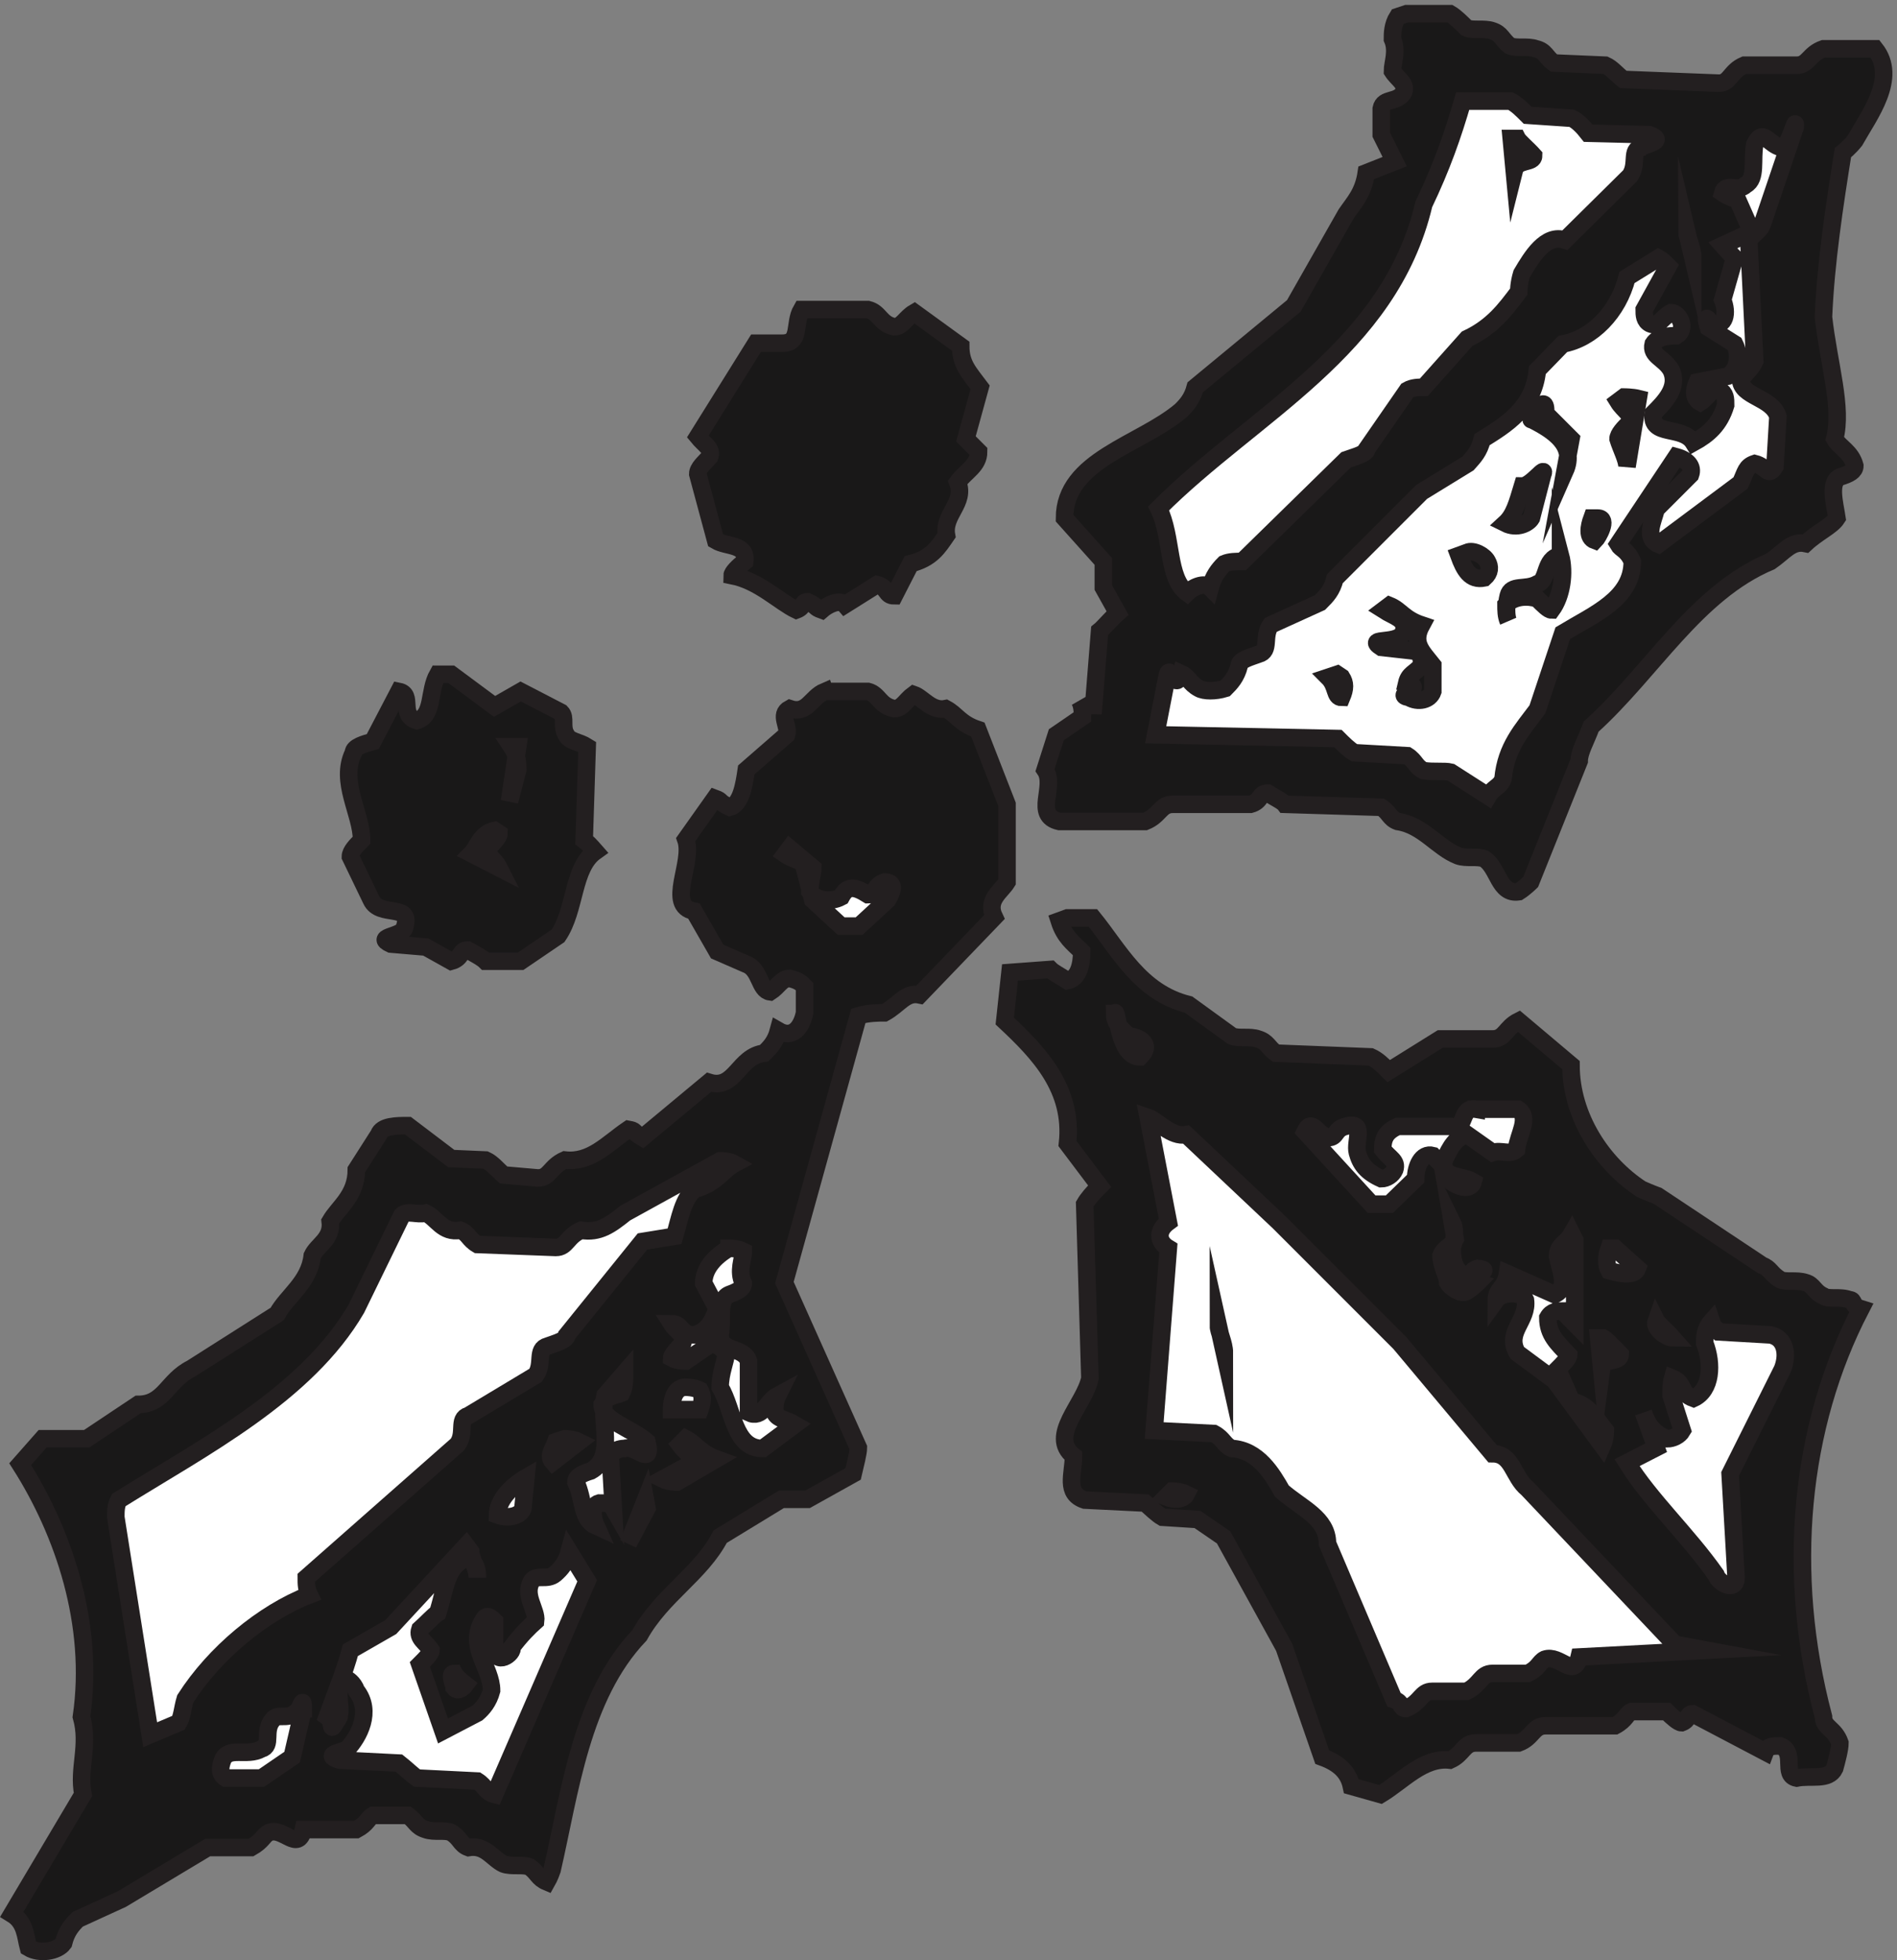
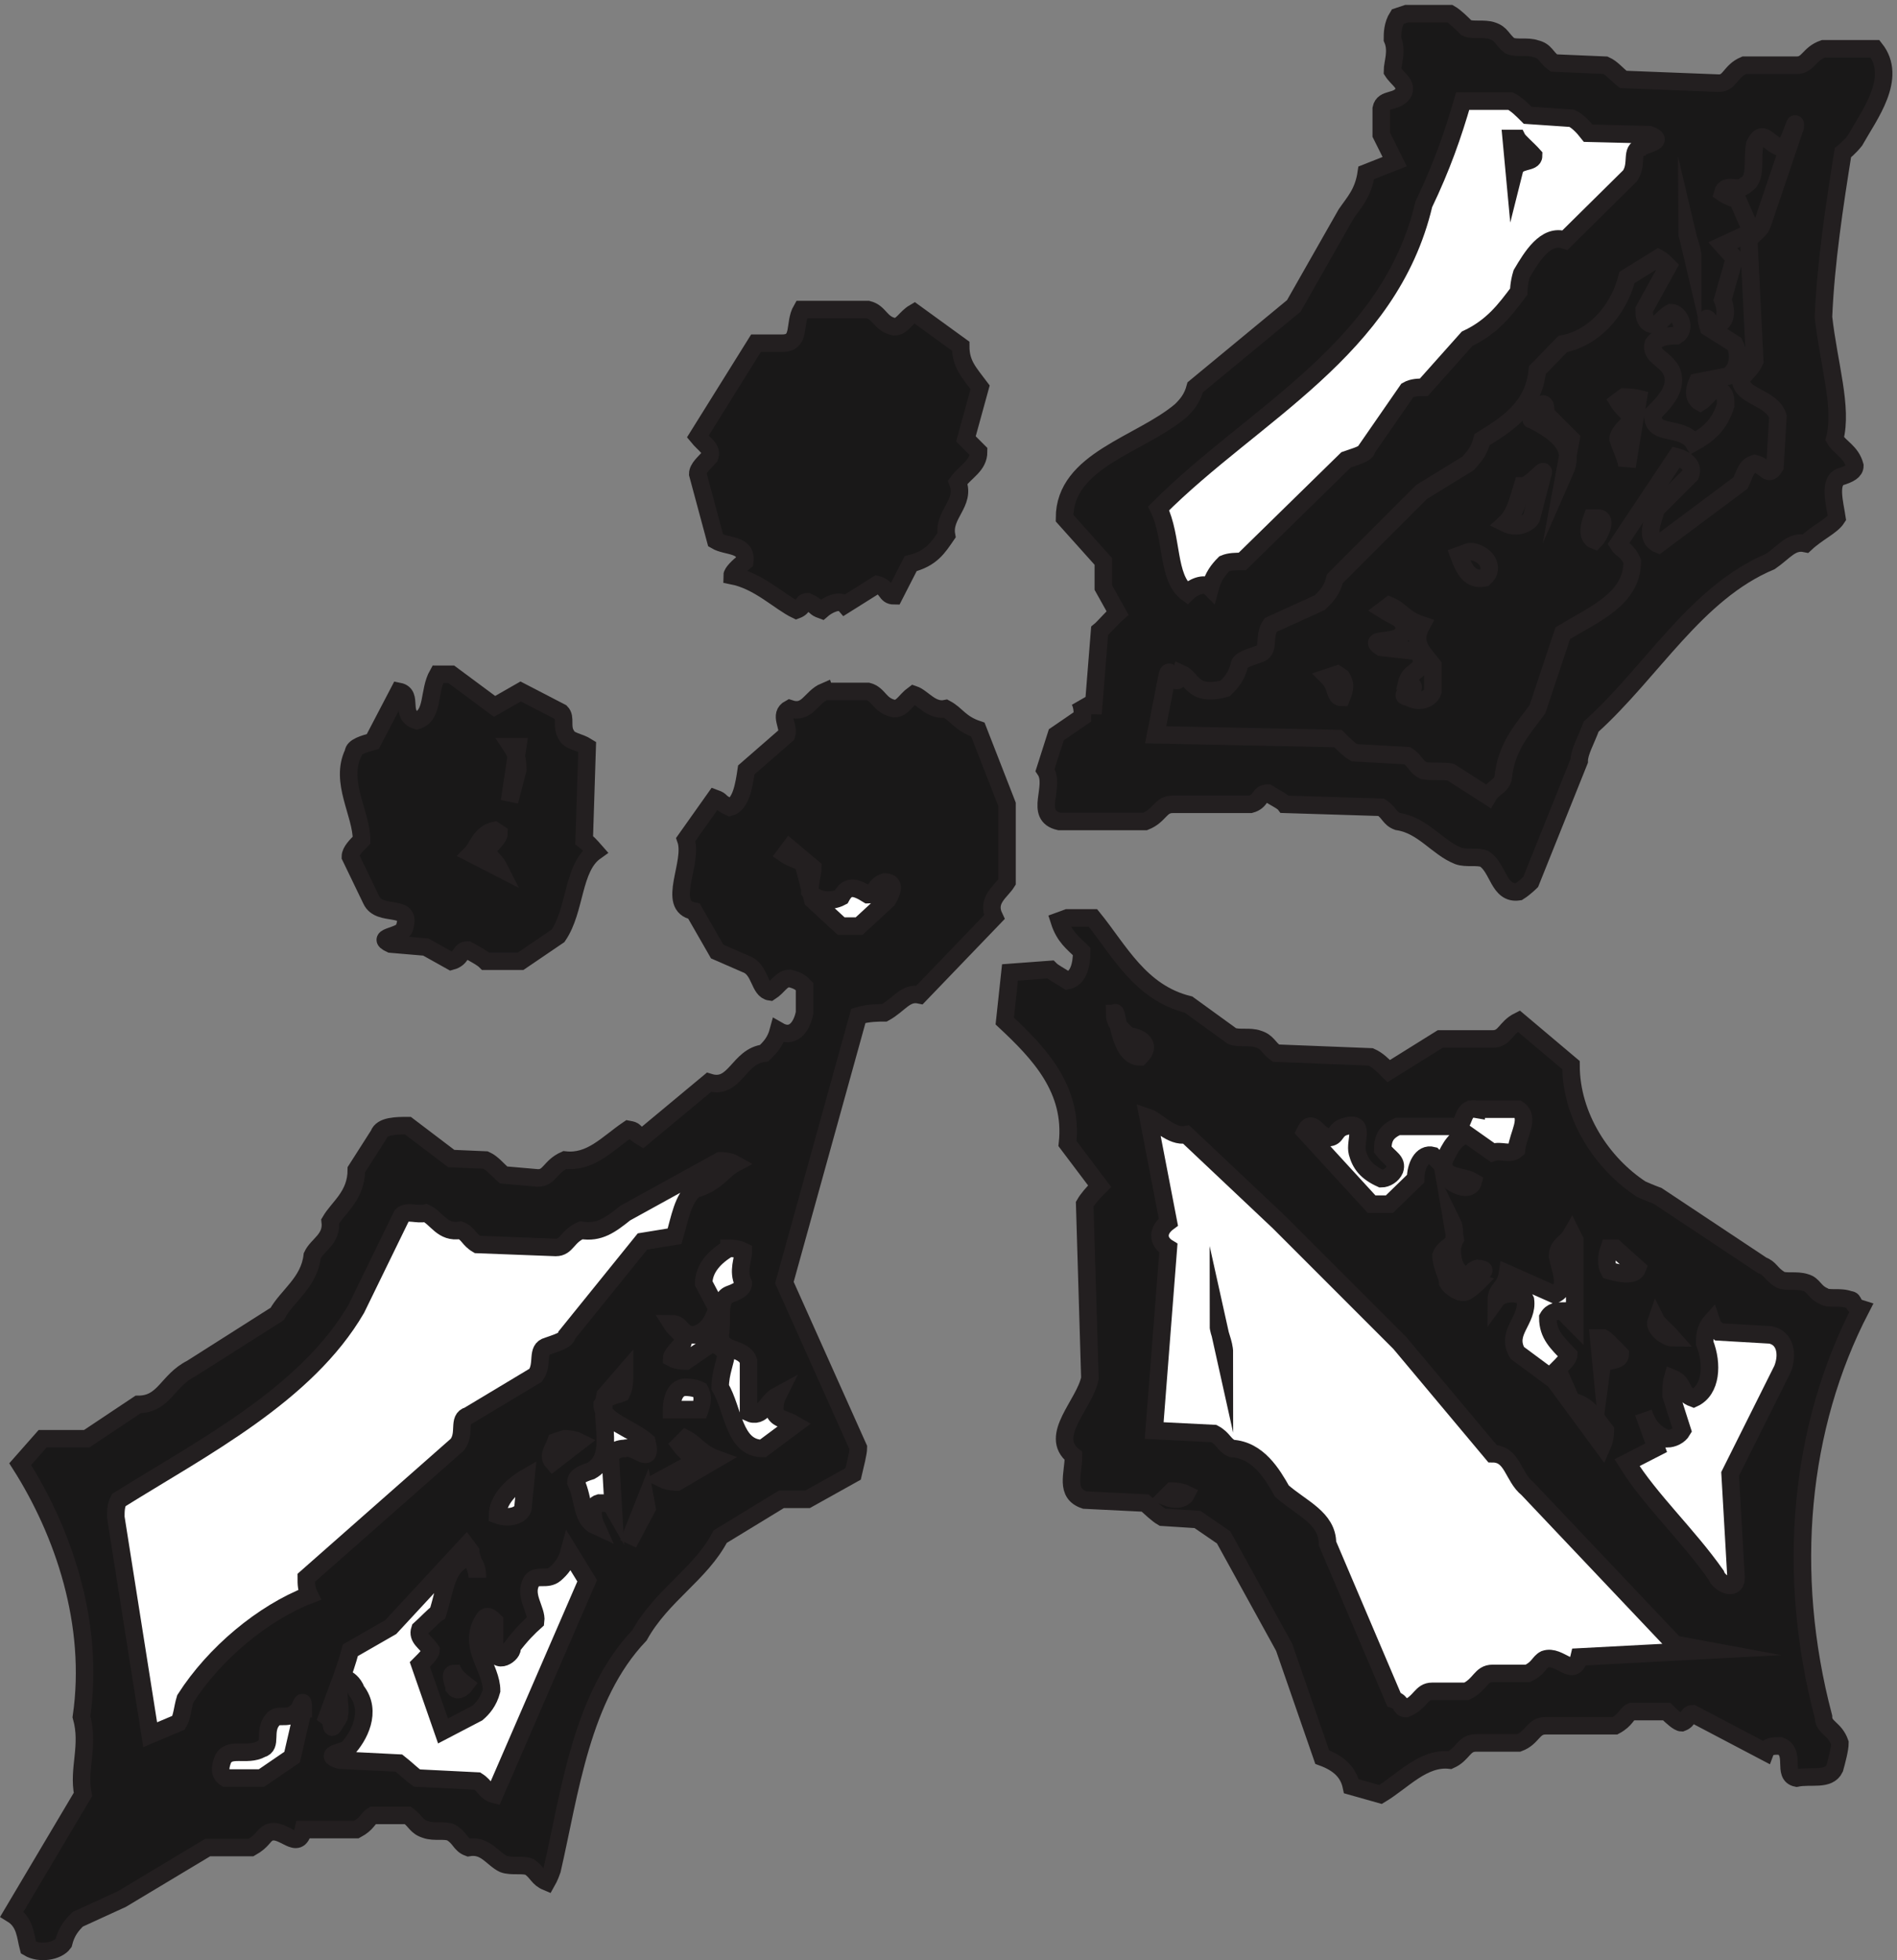
<svg xmlns="http://www.w3.org/2000/svg" xml:space="preserve" width="107.969" height="111.521">
  <rect width="100%" height="100%" fill="#808080" stroke="none" />
  <path d="M600.172 832.668h18.543c2.226-1.281 4.789-3.832 7.027-6.07 2.563-1.282 7.672 0 11.192-1.282 3.828-1.281 3.828-3.519 7.347-6.39 2.883-1.278 7.672 0 11.192-1.278 4.16-.96 4.16-3.519 7.672-6.082l22.058-.949c2.879-1.281 4.789-3.84 7.668-6.082l40.922-1.597c4.801 0 4.801 5.121 10.871 7.679h22.379c5.109 0 5.109 4.789 11.5 7.031h22.059c9.91-12.472-2.559-28.453-8.629-39.32-2.239-2.883-5.11-5.121-5.11-5.121-3.519-22.051-7.359-46.988-8.32-70.32 2.238-20.141 8.32-38.68 4.801-52.11 2.238-3.839 7.027-5.441 8.629-11.511 0-2.239-2.239-3.52-6.391-4.789-4.801-2.239-2.238-11.192-1.277-17.59-2.242-3.508-8.313-6.071-13.434-10.871-6.066 1.281-8.949-3.508-15.019-7.668-31.969-13.422-50.508-46.993-76.719-70.653-2.238-6.066-5.121-10.859-5.121-14.699l-20.778-51.789s-2.562-2.559-5.113-4.148c-8.629-1.282-8.629 10.226-14.707 14.058-2.871 1.281-7.672 0-11.191 1.281-8.95 3.52-15.02 13.11-25.891 14.707-3.519 1.274-3.519 3.833-7.027 6.071l-41.242 1.281c-.961 1.281-3.84 2.559-7.348 4.789-3.844 0-2.563-3.508-7.363-4.789h-33.239c-5.441 0-5.441-4.801-11.832-7.352h-36.758c-11.191 2.551-1.281 15.024-6.082 22.051l4.801 15.032 11.192 7.667c0 2.243 0 4.801-1.282 7.032 1.282-2.231 2.563-2.231 6.071-2.231l2.558 31.961c1.602 1.281 5.114 5.442 7.672 7.668l-6.07 10.871v11.192l-16.621 18.539c0 24.941 32.601 31.332 49.859 46.039 2.563 2.551 4.801 5.109 6.082 9.91l42.199 34.84 22.371 39.32c3.52 5.121 7.36 8.949 8.629 17.582l12.153 4.801-5.75 11.508v11.179c.957 4.801 7.027 2.243 9.59 7.039 1.277 3.833-2.563 5.43-4.801 8.954 0 3.507 2.238 8.629 0 13.738 0 2.238 0 6.082 2.238 9.59l3.84 1.281" style="fill:#191818;fill-opacity:1;fill-rule:evenodd;stroke:none" transform="matrix(.133 0 0 -.133 .238 111.522)" />
  <path d="M600.172 832.668h18.543c2.226-1.281 4.789-3.832 7.027-6.07 2.563-1.282 7.672 0 11.192-1.282 3.828-1.281 3.828-3.519 7.347-6.39 2.883-1.278 7.672 0 11.192-1.278 4.16-.96 4.16-3.519 7.672-6.082l22.058-.949c2.879-1.281 4.789-3.84 7.668-6.082l40.922-1.597c4.801 0 4.801 5.121 10.871 7.679h22.379c5.109 0 5.109 4.789 11.5 7.031h22.059c9.91-12.472-2.559-28.453-8.629-39.32-2.239-2.883-5.11-5.121-5.11-5.121-3.519-22.051-7.359-46.988-8.32-70.32 2.238-20.141 8.32-38.68 4.801-52.11 2.238-3.839 7.027-5.441 8.629-11.511 0-2.239-2.239-3.52-6.391-4.789-4.801-2.239-2.238-11.192-1.277-17.59-2.242-3.508-8.313-6.071-13.434-10.871-6.066 1.281-8.949-3.508-15.019-7.668-31.969-13.422-50.508-46.993-76.719-70.653-2.238-6.066-5.121-10.859-5.121-14.699l-20.778-51.789s-2.562-2.559-5.113-4.148c-8.629-1.282-8.629 10.226-14.707 14.058-2.871 1.281-7.672 0-11.191 1.281-8.95 3.52-15.02 13.11-25.891 14.707-3.519 1.274-3.519 3.833-7.027 6.071l-41.242 1.281c-.961 1.281-3.84 2.559-7.348 4.789-3.844 0-2.563-3.508-7.363-4.789h-33.239c-5.441 0-5.441-4.801-11.832-7.352h-36.758c-11.191 2.551-1.281 15.024-6.082 22.051l4.801 15.032 11.192 7.667c0 2.243 0 4.801-1.282 7.032 1.282-2.231 2.563-2.231 6.071-2.231l2.558 31.961c1.602 1.281 5.114 5.442 7.672 7.668l-6.07 10.871v11.192l-16.621 18.539c0 24.941 32.601 31.332 49.859 46.039 2.563 2.551 4.801 5.109 6.082 9.91l42.199 34.84 22.371 39.32c3.52 5.121 7.36 8.949 8.629 17.582l12.153 4.801-5.75 11.508v11.179c.957 4.801 7.027 2.243 9.59 7.039 1.277 3.833-2.563 5.43-4.801 8.954 0 3.507 2.238 8.629 0 13.738 0 2.238 0 6.082 2.238 9.59z" style="fill:none;stroke:#231f20;stroke-width:7.5;stroke-linecap:butt;stroke-linejoin:miter;stroke-miterlimit:10;stroke-dasharray:none;stroke-opacity:1" transform="matrix(.133 0 0 -.133 .238 111.522)" />
  <path d="M626.063 795.266h18.539c2.562-1.278 4.8-3.508 7.351-6.071l18.86-1.277c2.242-.961 4.8-3.52 7.039-6.391l26.211-.64c7.671-2.879-2.559-4.16-3.52-5.442-4.789-.957-1.27-7.027-4.789-12.148l-27.813-27.488c-8.308 2.879-14.386-7.352-18.539-14.383-1.277-4.16-1.277-7.68-1.277-7.68-5.762-7.668-11.191-15.019-22.062-20.129l-18.54-20.781c-2.242 0-4.8 0-7.031-1.277l-17.269-24.942c0-2.23-5.43-3.512-8.95-4.789l-44.429-43.48c-2.563 0-5.442 0-7.672-.961-2.559-2.551-4.797-5.43-6.078-10.231-2.563 2.563-7.672 0-9.91-2.23-8.629 6.39-6.071 23.652-12.153 36.121 40.602 40.601 98.782 67.769 113.492 130.109 7.668 15.981 12.469 29.731 16.622 44.11h1.918" style="fill:#fff;fill-opacity:1;fill-rule:evenodd;stroke:none" transform="matrix(.133 0 0 -.133 .238 111.522)" />
  <path d="M626.063 795.266h18.539c2.562-1.278 4.8-3.508 7.351-6.071l18.86-1.277c2.242-.961 4.8-3.52 7.039-6.391l26.211-.64c7.671-2.879-2.559-4.16-3.52-5.442-4.789-.957-1.27-7.027-4.789-12.148l-27.813-27.488c-8.308 2.879-14.386-7.352-18.539-14.383-1.277-4.16-1.277-7.68-1.277-7.68-5.762-7.668-11.191-15.019-22.062-20.129l-18.54-20.781c-2.242 0-4.8 0-7.031-1.277l-17.269-24.942c0-2.23-5.43-3.512-8.95-4.789l-44.429-43.48c-2.563 0-5.442 0-7.672-.961-2.559-2.551-4.797-5.43-6.078-10.231-2.563 2.563-7.672 0-9.91-2.23-8.629 6.39-6.071 23.652-12.153 36.121 40.602 40.601 98.782 67.769 113.492 130.109 7.668 15.981 12.469 29.731 16.622 44.11z" style="fill:none;stroke:#231f20;stroke-width:7.5;stroke-linecap:butt;stroke-linejoin:miter;stroke-miterlimit:10;stroke-dasharray:none;stroke-opacity:1" transform="matrix(.133 0 0 -.133 .238 111.522)" />
-   <path d="m766.402 784.078-13.75-40.601c-1.281-4.149-3.519-4.149-6.07-7.672l2.551-51.778c-1.27-2.882-3.828-5.121-6.07-7.679 0-7.672 13.429-7.672 15.98-15.981l-1.27-21.422c-2.878-4.789-3.519 0-8.64 1.282-3.828-1.282-3.828-3.52-6.07-8.309l-35.161-26.223c-6.078 2.563-2.238 9.91-.961 15.032l14.704 14.699c1.277 3.519-1.282 6.398-6.071 7.679l-24.941-37.41c1.281-2.23 3.84-2.23 6.082-7.347 0-15.981-15.992-22.371-29.731-30.692l-10.871-32.601c-6.39-8.629-13.429-15.989-14.711-29.731-1.269-3.519-4.148-3.519-6.39-7.359l-15.981 10.23c-2.558.641-7.359 0-11.508.641-3.519 1.602-3.519 4.16-7.031 6.398l-22.699 1.282c-2.238 1.269-4.801 3.832-7.031 6.07l-78 1.602 4.793 24.609c1.277 7.359 3.519-7.352 6.066 1.598 3.524-1.598 3.524-4.149 7.684-6.387 2.226-1.281 7.027-1.281 11.187 0 2.231 2.238 4.789 4.789 6.071 9.91 0 2.238 4.789 3.508 8.308 4.789 5.121 1.277 1.602 7.668 5.121 12.469l21.09 9.59c2.883 2.879 5.121 5.121 6.402 10.23l37.079 37.078 19.82 12.153c2.558 2.878 4.789 5.109 6.07 10.23 10.231 6.391 22.059 13.43 23.66 29.731l10.871 11.187c12.469 2.242 23.649 13.422 27.489 28.453l13.429 8.309c1.282-.641 2.551-1.922 4.153-3.52l-10.231-18.539c0-2.242 0-4.793 2.559-6.07 3.519-1.602 4.801 2.558 8.949 4.789 3.52 0 7.031-7.031 2.242-9.91-2.242 0-7.672 0-9.91-3.512-1.281-5.117 4.789-6.078 7.668-11.187 3.52-7.352-2.879-13.75-7.668-18.543-1.281-10.227 12.469-4.797 17.258-12.469 6.391 3.519 11.191 7.672 13.75 15.98 0 2.879 0 5.121-2.559 6.399-3.519 1.281-4.8-2.879-8.308-5.117-2.883 1.597-2.883 5.117-1.282 8.628l13.11 2.559c4.148 2.563 5.43 8.633 2.871 13.75l-11.191 7.031c-1.27 4.16-1.27 5.43 1.281 1.602 6.078-1.602 7.039 4.789 4.801 10.23l5.109 17.899c-1.602 1.601-2.871 2.879-5.109 5.429l12.468 5.762-6.082 13.738s-4.148 1.282-6.386 2.879c1.277 4.801 6.386 0 9.91 3.52 4.789 2.562 2.558 10.871 3.828 17.262 3.519 7.351 5.762 0 11.191-1.282 3.52-.957 6.719 14.711 6.078 8.633" style="fill:#fff;fill-opacity:1;fill-rule:evenodd;stroke:none" transform="matrix(.133 0 0 -.133 .238 111.522)" />
  <path d="m766.402 784.078-13.75-40.601c-1.281-4.149-3.519-4.149-6.07-7.672l2.551-51.778c-1.27-2.882-3.828-5.121-6.07-7.679 0-7.672 13.429-7.672 15.98-15.981l-1.27-21.422c-2.878-4.789-3.519 0-8.64 1.282-3.828-1.282-3.828-3.52-6.07-8.309l-35.161-26.223c-6.078 2.563-2.238 9.91-.961 15.032l14.704 14.699c1.277 3.519-1.282 6.398-6.071 7.679l-24.941-37.41c1.281-2.23 3.84-2.23 6.082-7.347 0-15.981-15.992-22.371-29.731-30.692l-10.871-32.601c-6.39-8.629-13.429-15.989-14.711-29.731-1.269-3.519-4.148-3.519-6.39-7.359l-15.981 10.23c-2.558.641-7.359 0-11.508.641-3.519 1.602-3.519 4.16-7.031 6.398l-22.699 1.282c-2.238 1.269-4.801 3.832-7.031 6.07l-78 1.602 4.793 24.609c1.277 7.359 3.519-7.352 6.066 1.598 3.524-1.598 3.524-4.149 7.684-6.387 2.226-1.281 7.027-1.281 11.187 0 2.231 2.238 4.789 4.789 6.071 9.91 0 2.238 4.789 3.508 8.308 4.789 5.121 1.277 1.602 7.668 5.121 12.469l21.09 9.59c2.883 2.879 5.121 5.121 6.402 10.23l37.079 37.078 19.82 12.153c2.558 2.878 4.789 5.109 6.07 10.23 10.231 6.391 22.059 13.43 23.66 29.731l10.871 11.187c12.469 2.242 23.649 13.422 27.489 28.453l13.429 8.309c1.282-.641 2.551-1.922 4.153-3.52l-10.231-18.539c0-2.242 0-4.793 2.559-6.07 3.519-1.602 4.801 2.558 8.949 4.789 3.52 0 7.031-7.031 2.242-9.91-2.242 0-7.672 0-9.91-3.512-1.281-5.117 4.789-6.078 7.668-11.187 3.52-7.352-2.879-13.75-7.668-18.543-1.281-10.227 12.469-4.797 17.258-12.469 6.391 3.519 11.191 7.672 13.75 15.98 0 2.879 0 5.121-2.559 6.399-3.519 1.281-4.8-2.879-8.308-5.117-2.883 1.597-2.883 5.117-1.282 8.628l13.11 2.559c4.148 2.563 5.43 8.633 2.871 13.75l-11.191 7.031c-1.27 4.16-1.27 5.43 1.281 1.602 6.078-1.602 7.039 4.789 4.801 10.23l5.109 17.899c-1.602 1.601-2.871 2.879-5.109 5.429l12.468 5.762-6.082 13.738s-4.148 1.282-6.386 2.879c1.277 4.801 6.386 0 9.91 3.52 4.789 2.562 2.558 10.871 3.828 17.262 3.519 7.351 5.762 0 11.191-1.282 3.52-.957 6.719 14.711 6.078 8.633z" style="fill:none;stroke:#231f20;stroke-width:7.5;stroke-linecap:butt;stroke-linejoin:miter;stroke-miterlimit:10;stroke-dasharray:none;stroke-opacity:1" transform="matrix(.133 0 0 -.133 .238 111.522)" />
  <path d="M647.484 779.285c.641-1.277 4.789-4.797 7.028-7.347 0-3.52-7.028-1.282-8.309-6.403l-1.281 13.75h2.562" style="fill:#191818;fill-opacity:1;fill-rule:evenodd;stroke:none" transform="matrix(.133 0 0 -.133 .238 111.522)" />
  <path d="M647.484 779.285c.641-1.277 4.789-4.797 7.028-7.347 0-3.52-7.028-1.282-8.309-6.403l-1.281 13.75z" style="fill:none;stroke:#231f20;stroke-width:7.5;stroke-linecap:butt;stroke-linejoin:miter;stroke-miterlimit:10;stroke-dasharray:none;stroke-opacity:1" transform="matrix(.133 0 0 -.133 .238 111.522)" />
  <path d="M720.043 739.328c0-1.922 2.559-7.031 2.559-10.871l-2.559 10.871" style="fill:#fff;fill-opacity:1;fill-rule:evenodd;stroke:none" transform="matrix(.133 0 0 -.133 .238 111.522)" />
  <path d="M720.043 739.328c0-1.922 2.559-7.031 2.559-10.871z" style="fill:none;stroke:#231f20;stroke-width:7.5;stroke-linecap:butt;stroke-linejoin:miter;stroke-miterlimit:10;stroke-dasharray:none;stroke-opacity:1" transform="matrix(.133 0 0 -.133 .238 111.522)" />
  <path d="M343.793 706.078h25.891c5.121-1.281 5.121-6.07 11.187-7.351 3.524 0 4.793 3.839 8.633 6.07l19.82-14.379c0-7.672 3.52-11.191 8.309-17.582l-6.07-22.059c1.281-1.281 2.558-2.558 5.429-5.441 0-6.07-5.429-8.309-8.949-13.098 3.52-8.953-6.391-13.75-4.789-22.703-3.52-5.109-6.402-9.906-15.352-12.148l-7.031-13.739c-3.84 0-2.558 3.508-7.348 4.79l-13.75-8.629c-2.242 2.558-7.351 0-9.91-2.243-3.519 1.282-1.281 1.282-6.07 3.52-2.559 0-1.281-2.238-4.801-3.52-7.347 3.52-15.98 12.469-27.488 14.711 0 1.282 2.559 3.828 5.43 6.071.961 7.668-7.672 6.078-12.461 8.949l-7.668 28.449c0 2.563 2.867 4.801 5.109 7.359 1.277 3.512-2.242 5.114-5.109 8.633l24.929 39.957h11.188c8.312 0 4.793 8.313 8.312 14.383h2.559" style="fill:#191818;fill-opacity:1;fill-rule:evenodd;stroke:none" transform="matrix(.133 0 0 -.133 .238 111.522)" />
  <path d="M343.793 706.078h25.891c5.121-1.281 5.121-6.07 11.187-7.351 3.524 0 4.793 3.839 8.633 6.07l19.82-14.379c0-7.672 3.52-11.191 8.309-17.582l-6.07-22.059c1.281-1.281 2.558-2.558 5.429-5.441 0-6.07-5.429-8.309-8.949-13.098 3.52-8.953-6.391-13.75-4.789-22.703-3.52-5.109-6.402-9.906-15.352-12.148l-7.031-13.739c-3.84 0-2.558 3.508-7.348 4.79l-13.75-8.629c-2.242 2.558-7.351 0-9.91-2.243-3.519 1.282-1.281 1.282-6.07 3.52-2.559 0-1.281-2.238-4.801-3.52-7.347 3.52-15.98 12.469-27.488 14.711 0 1.282 2.559 3.828 5.43 6.071.961 7.668-7.672 6.078-12.461 8.949l-7.668 28.449c0 2.563 2.867 4.801 5.109 7.359 1.277 3.512-2.242 5.114-5.109 8.633l24.929 39.957h11.188c8.312 0 4.793 8.313 8.312 14.383z" style="fill:none;stroke:#231f20;stroke-width:7.5;stroke-linecap:butt;stroke-linejoin:miter;stroke-miterlimit:10;stroke-dasharray:none;stroke-opacity:1" transform="matrix(.133 0 0 -.133 .238 111.522)" />
  <path d="M693.191 668.676s3.524 0 6.082-.641l-4.8-29.09c0 2.883-2.559 7.672-3.84 11.832 0 1.918 2.558 4.789 5.121 7.032.961 3.839-2.563 4.796-5.121 8.949l2.558 1.918" style="fill:#191818;fill-opacity:1;fill-rule:evenodd;stroke:none" transform="matrix(.133 0 0 -.133 .238 111.522)" />
  <path d="M693.191 668.676s3.524 0 6.082-.641l-4.8-29.09c0 2.883-2.559 7.672-3.84 11.832 0 1.918 2.558 4.789 5.121 7.032.961 3.839-2.563 4.796-5.121 8.949z" style="fill:none;stroke:#231f20;stroke-width:7.5;stroke-linecap:butt;stroke-linejoin:miter;stroke-miterlimit:10;stroke-dasharray:none;stroke-opacity:1" transform="matrix(.133 0 0 -.133 .238 111.522)" />
  <path d="m659.633 661.648 10.859-10.871-2.551-13.75c4.793 10.871-4.796 17.27-14.386 22.059-1.282-1.277 6.707 13.43 6.078 2.562" style="fill:#191818;fill-opacity:1;fill-rule:evenodd;stroke:none" transform="matrix(.133 0 0 -.133 .238 111.522)" />
  <path d="m659.633 661.648 10.859-10.871-2.551-13.75c4.793 10.871-4.796 17.27-14.386 22.059-1.282-1.277 6.707 13.43 6.078 2.562z" style="fill:none;stroke:#231f20;stroke-width:7.5;stroke-linecap:butt;stroke-linejoin:miter;stroke-miterlimit:10;stroke-dasharray:none;stroke-opacity:1" transform="matrix(.133 0 0 -.133 .238 111.522)" />
  <path d="m658.352 635.426-4.797-18.539c-1.282-2.231-6.071-4.789-11.192-2.231 3.84 3.512 5.121 8.629 7.36 15.981 3.832 0 10.539 9.59 8.629 4.789" style="fill:#191818;fill-opacity:1;fill-rule:evenodd;stroke:none" transform="matrix(.133 0 0 -.133 .238 111.522)" />
  <path d="m658.352 635.426-4.797-18.539c-1.282-2.231-6.071-4.789-11.192-2.231 3.84 3.512 5.121 8.629 7.36 15.981 3.832 0 10.539 9.59 8.629 4.789z" style="fill:none;stroke:#231f20;stroke-width:7.5;stroke-linecap:butt;stroke-linejoin:miter;stroke-miterlimit:10;stroke-dasharray:none;stroke-opacity:1" transform="matrix(.133 0 0 -.133 .238 111.522)" />
  <path d="M682.004 616.887c4.801 0 0-8.309-1.281-9.59-3.508 1.281-2.551 6.082-1.27 9.59h2.551" style="fill:#191818;fill-opacity:1;fill-rule:evenodd;stroke:none" transform="matrix(.133 0 0 -.133 .238 111.522)" />
  <path d="M682.004 616.887c4.801 0 0-8.309-1.281-9.59-3.508 1.281-2.551 6.082-1.27 9.59z" style="fill:none;stroke:#231f20;stroke-width:7.5;stroke-linecap:butt;stroke-linejoin:miter;stroke-miterlimit:10;stroke-dasharray:none;stroke-opacity:1" transform="matrix(.133 0 0 -.133 .238 111.522)" />
  <path d="M626.063 602.188c2.558 1.277 7.351-1.282 8.628-3.84 1.282-2.243 1.282-4.793-1.277-7.032-6.07-1.281-8.633 3.52-10.871 9.59l3.52 1.282" style="fill:#191818;fill-opacity:1;fill-rule:evenodd;stroke:none" transform="matrix(.133 0 0 -.133 .238 111.522)" />
  <path d="M626.063 602.188c2.558 1.277 7.351-1.282 8.628-3.84 1.282-2.243 1.282-4.793-1.277-7.032-6.07-1.281-8.633 3.52-10.871 9.59z" style="fill:none;stroke:#231f20;stroke-width:7.5;stroke-linecap:butt;stroke-linejoin:miter;stroke-miterlimit:10;stroke-dasharray:none;stroke-opacity:1" transform="matrix(.133 0 0 -.133 .238 111.522)" />
  <path d="M666.023 600.906c1.918-7.347.641-17.258-3.839-23.34-1.282 0-3.512 2.243-6.071 4.801-3.84 1.281-9.91 1.281-13.429-2.558 0-2.243 0-4.793.961-7.032-.961 2.239-.961 7.032 0 10.871 1.277 5.11 7.347 2.239 12.468 5.11 4.789 1.277 2.559 10.871 9.91 12.148" style="fill:#191818;fill-opacity:1;fill-rule:evenodd;stroke:none" transform="matrix(.133 0 0 -.133 .238 111.522)" />
-   <path d="M666.023 600.906c1.918-7.347.641-17.258-3.839-23.34-1.282 0-3.512 2.243-6.071 4.801-3.84 1.281-9.91 1.281-13.429-2.558 0-2.243 0-4.793.961-7.032-.961 2.239-.961 7.032 0 10.871 1.277 5.11 7.347 2.239 12.468 5.11 4.789 1.277 2.559 10.871 9.91 12.148z" style="fill:none;stroke:#231f20;stroke-width:7.5;stroke-linecap:butt;stroke-linejoin:miter;stroke-miterlimit:10;stroke-dasharray:none;stroke-opacity:1" transform="matrix(.133 0 0 -.133 .238 111.522)" />
  <path d="M592.813 579.488c4.8-1.922 6.082-5.75 13.75-8.312-4.161-7.668 0-11.188 4.792-17.258v-11.191c-1.273-3.84-6.39-4.801-10.222-2.559-7.039 1.277 7.672 3.84-.957 6.078.957 4.152 3.508 4.152 6.387 7.672 0 2.238 0 4.789-2.879 6.07l-14.379 1.598c-7.36 4.793 8.308.641 9.59 7.031 1.281 5.121-4.161 6.078-8.629 8.949l2.547 1.922" style="fill:#191818;fill-opacity:1;fill-rule:evenodd;stroke:none" transform="matrix(.133 0 0 -.133 .238 111.522)" />
  <path d="M592.813 579.488c4.8-1.922 6.082-5.75 13.75-8.312-4.161-7.668 0-11.188 4.792-17.258v-11.191c-1.273-3.84-6.39-4.801-10.222-2.559-7.039 1.277 7.672 3.84-.957 6.078.957 4.152 3.508 4.152 6.387 7.672 0 2.238 0 4.789-2.879 6.07l-14.379 1.598c-7.36 4.793 8.308.641 9.59 7.031 1.281 5.121-4.161 6.078-8.629 8.949z" style="fill:none;stroke:#231f20;stroke-width:7.5;stroke-linecap:butt;stroke-linejoin:miter;stroke-miterlimit:10;stroke-dasharray:none;stroke-opacity:1" transform="matrix(.133 0 0 -.133 .238 111.522)" />
  <path d="M187.473 550.078h3.832l18.539-13.742 11.187 6.391 17.274-8.95c2.226-2.242 0-6.082 2.226-9.589 1.282-2.879 5.442-2.879 8.953-5.122l-1.281-39.961c1.281-.957 2.559-2.226 4.801-4.789-9.91-7.031-8.313-24.937-15.981-36.121l-15.992-10.867h-15.019c-1.278 1.277-3.52 2.551-7.668 4.789-3.52 0-2.242-3.512-7.039-4.789l-10.871 6.07-15.02 1.278c-7.672 3.519 6.07 2.883 6.07 7.672 2.879 9.91-10.871 3.519-14.382 11.187l-8.95 18.543c0 2.238 2.551 4.801 4.789 7.027 0 11.512-9.589 24.942-3.507 37.411 0 2.55 4.789 3.832 8.308 4.793l11.192 21.418c6.39-1.282 0-10.231 7.668-12.469 7.351 2.238 4.793 12.469 8.953 19.82h1.918" style="fill:#191818;fill-opacity:1;fill-rule:evenodd;stroke:none" transform="matrix(.133 0 0 -.133 .238 111.522)" />
  <path d="M187.473 550.078h3.832l18.539-13.742 11.187 6.391 17.274-8.95c2.226-2.242 0-6.082 2.226-9.589 1.282-2.879 5.442-2.879 8.953-5.122l-1.281-39.961c1.281-.957 2.559-2.226 4.801-4.789-9.91-7.031-8.313-24.937-15.981-36.121l-15.992-10.867h-15.019c-1.278 1.277-3.52 2.551-7.668 4.789-3.52 0-2.242-3.512-7.039-4.789l-10.871 6.07-15.02 1.278c-7.672 3.519 6.07 2.883 6.07 7.672 2.879 9.91-10.871 3.519-14.382 11.187l-8.95 18.543c0 2.238 2.551 4.801 4.789 7.027 0 11.512-9.589 24.942-3.507 37.411 0 2.55 4.789 3.832 8.308 4.793l11.192 21.418c6.39-1.282 0-10.231 7.668-12.469 7.351 2.238 4.793 12.469 8.953 19.82z" style="fill:none;stroke:#231f20;stroke-width:7.5;stroke-linecap:butt;stroke-linejoin:miter;stroke-miterlimit:10;stroke-dasharray:none;stroke-opacity:1" transform="matrix(.133 0 0 -.133 .238 111.522)" />
  <path d="m570.441 550.078 1.911-1.281c1.601-2.551 1.601-4.789 0-8.629-3.188 0-1.911 4.801-5.75 8.629l3.839 1.281" style="fill:#191818;fill-opacity:1;fill-rule:evenodd;stroke:none" transform="matrix(.133 0 0 -.133 .238 111.522)" />
  <path d="m570.441 550.078 1.911-1.281c1.601-2.551 1.601-4.789 0-8.629-3.188 0-1.911 4.801-5.75 8.629z" style="fill:none;stroke:#231f20;stroke-width:7.5;stroke-linecap:butt;stroke-linejoin:miter;stroke-miterlimit:10;stroke-dasharray:none;stroke-opacity:1" transform="matrix(.133 0 0 -.133 .238 111.522)" />
  <path d="M351.145 542.727h18.539c4.8-1.282 4.8-6.071 11.191-7.348 3.52 0 4.789 3.508 8.309 6.066 3.839-1.277 7.668-7.347 13.75-6.066 4.789-2.563 6.07-6.402 13.738-8.953l12.473-31.969v-33.25c-2.563-4.148-8.95-7.672-5.43-15.019l-31.973-33.25c-6.078 1.281-8.629-4.153-15.027-7.672-2.231 0-7.031 0-11.18-1.278l-31.652-114.121 31.652-70.648c0-2.242-1.281-7.031-2.242-11.192l-19.5-10.871h-11.191l-26.207-15.98c-8.321-15.988-24.942-24.938-34.532-42.199-24.929-26.211-29.73-67.13-37.398-100.38-.961-2.87-2.242-5.109-2.242-5.109-3.828 1.598-3.828 3.828-7.348 6.39-2.883 1.278-7.672 0-11.191 1.278-4.789 2.242-7.672 8.313-15.02 7.032-3.519 1.28-3.519 4.16-7.359 6.398-2.551 1.281-7.352 0-10.871 1.281-4.149 1.27-4.149 3.512-7.672 6.07h-15.02c-2.238-1.28-2.238-3.519-7.039-6.07h-22.691c-2.239-9.91-8.629 1.27-14.707-1.281-2.551-1.277-2.551-3.52-7.672-6.398h-18.54l-36.76-22.051-18.86-8.64c-2.558-2.552-4.8-5.11-6.078-10.22-2.562-3.52-10.23-4.8-15.019-1.922-1.281 4.793-1.281 10.872-7.043 14.383l30.371 51.149c-2.23 11.191 2.879 20.781-.64 33.25 5.761 39.64-7.669 78.961-26.211 108.051l9.59 10.871h18.863l22.058 14.699c11.192 0 12.469 10.23 22.7 15.34l36.761 23.34c4.149 7.667 13.739 13.429 15.02 24.941 2.238 4.789 8.629 7.027 7.679 14.699 3.512 6.07 11.18 10.867 11.18 22.059l9.59 15.019c1.281 3.84 7.68 3.84 12.469 3.84l18.543-14.07 14.707-.641c2.883-1.277 5.113-4.148 7.672-6.387l14.711-1.281c5.109 0 5.109 4.801 11.5 7.668 11.187-1.277 18.218 7.043 27.179 13.113 3.508-.64 1.27-.64 6.071-3.519l28.449 23.656c11.191-3.519 12.469 11.192 23.66 12.473 2.551 2.551 4.789 4.789 6.07 9.59 6.071-3.52 9.91 1.281 11.188 7.668v11.191c-1.278 1.281-2.239 2.559-6.387 3.512-3.523 0-4.801-3.512-8.32-5.75-4.793.636-4.153 9.59-10.231 11.828l-12.461 5.43-9.91 17.261c-12.148 2.239 0 20.778-3.519 30.688l12.468 17.59c3.512-1.278.961-1.278 6.391-3.84 4.801 1.281 6.082 9.59 7.031 15.98l17.27 15.032c1.281 3.507-3.52 8.628 1.281 11.191 7.668-2.563 8.949 4.789 15.02 7.348" style="fill:#191818;fill-opacity:1;fill-rule:evenodd;stroke:none" transform="matrix(.133 0 0 -.133 .238 111.522)" />
  <path d="M351.145 542.727h18.539c4.8-1.282 4.8-6.071 11.191-7.348 3.52 0 4.789 3.508 8.309 6.066 3.839-1.277 7.668-7.347 13.75-6.066 4.789-2.563 6.07-6.402 13.738-8.953l12.473-31.969v-33.25c-2.563-4.148-8.95-7.672-5.43-15.019l-31.973-33.25c-6.078 1.281-8.629-4.153-15.027-7.672-2.231 0-7.031 0-11.18-1.278l-31.652-114.121 31.652-70.648c0-2.242-1.281-7.031-2.242-11.192l-19.5-10.871h-11.191l-26.207-15.98c-8.321-15.988-24.942-24.938-34.532-42.199-24.929-26.211-29.73-67.13-37.398-100.38-.961-2.87-2.242-5.109-2.242-5.109-3.828 1.598-3.828 3.828-7.348 6.39-2.883 1.278-7.672 0-11.191 1.278-4.789 2.242-7.672 8.313-15.02 7.032-3.519 1.28-3.519 4.16-7.359 6.398-2.551 1.281-7.352 0-10.871 1.281-4.149 1.27-4.149 3.512-7.672 6.07h-15.02c-2.238-1.28-2.238-3.519-7.039-6.07h-22.691c-2.239-9.91-8.629 1.27-14.707-1.281-2.551-1.277-2.551-3.52-7.672-6.398h-18.54l-36.76-22.051-18.86-8.64c-2.558-2.552-4.8-5.11-6.078-10.22-2.562-3.52-10.23-4.8-15.019-1.922-1.281 4.793-1.281 10.872-7.043 14.383l30.371 51.149c-2.23 11.191 2.879 20.781-.64 33.25 5.761 39.64-7.669 78.961-26.211 108.051l9.59 10.871h18.863l22.058 14.699c11.192 0 12.469 10.23 22.7 15.34l36.761 23.34c4.149 7.667 13.739 13.429 15.02 24.941 2.238 4.789 8.629 7.027 7.679 14.699 3.512 6.07 11.18 10.867 11.18 22.059l9.59 15.019c1.281 3.84 7.68 3.84 12.469 3.84l18.543-14.07 14.707-.641c2.883-1.277 5.113-4.148 7.672-6.387l14.711-1.281c5.109 0 5.109 4.801 11.5 7.668 11.187-1.277 18.218 7.043 27.179 13.113 3.508-.64 1.27-.64 6.071-3.519l28.449 23.656c11.191-3.519 12.469 11.192 23.66 12.473 2.551 2.551 4.789 4.789 6.07 9.59 6.071-3.52 9.91 1.281 11.188 7.668v11.191c-1.278 1.281-2.239 2.559-6.387 3.512-3.523 0-4.801-3.512-8.32-5.75-4.793.636-4.153 9.59-10.231 11.828l-12.461 5.43-9.91 17.261c-12.148 2.239 0 20.778-3.519 30.688l12.468 17.59c3.512-1.278.961-1.278 6.391-3.84 4.801 1.281 6.082 9.59 7.031 15.98l17.27 15.032c1.281 3.507-3.52 8.628 1.281 11.191 7.668-2.563 8.949 4.789 15.02 7.348z" style="fill:none;stroke:#231f20;stroke-width:7.5;stroke-linecap:butt;stroke-linejoin:miter;stroke-miterlimit:10;stroke-dasharray:none;stroke-opacity:1" transform="matrix(.133 0 0 -.133 .238 111.522)" />
  <path d="m219.754 519.066-3.512-23.328 3.512 13.418c0 2.563 0 6.082-2.551 9.91h2.551" style="fill:#fff;fill-opacity:1;fill-rule:evenodd;stroke:none" transform="matrix(.133 0 0 -.133 .238 111.522)" />
  <path d="m219.754 519.066-3.512-23.328 3.512 13.418c0 2.563 0 6.082-2.551 9.91z" style="fill:none;stroke:#231f20;stroke-width:7.5;stroke-linecap:butt;stroke-linejoin:miter;stroke-miterlimit:10;stroke-dasharray:none;stroke-opacity:1" transform="matrix(.133 0 0 -.133 .238 111.522)" />
  <path d="m209.844 483.266 1.918-1.278c0-1.281-1.918-3.519-4.469-6.07-1.281-3.52 2.551-4.801 4.469-8.633l-11.828 6.07c2.558 2.563 3.839 8.633 9.91 9.911" style="fill:#fff;fill-opacity:1;fill-rule:evenodd;stroke:none" transform="matrix(.133 0 0 -.133 .238 111.522)" />
  <path d="m209.844 483.266 1.918-1.278c0-1.281-1.918-3.519-4.469-6.07-1.281-3.52 2.551-4.801 4.469-8.633l-11.828 6.07c2.558 2.563 3.839 8.633 9.91 9.911z" style="fill:none;stroke:#231f20;stroke-width:7.5;stroke-linecap:butt;stroke-linejoin:miter;stroke-miterlimit:10;stroke-dasharray:none;stroke-opacity:1" transform="matrix(.133 0 0 -.133 .238 111.522)" />
  <path d="m336.121 475.598 9.91-8.313c0-2.558-1.277-6.078-1.277-10.226 2.23-3.524 8.629-4.801 13.418-2.243 2.562 4.789 5.441 4.789 11.512.961 3.519 0 2.238 3.828 7.031 5.43 4.156 0 4.156-2.871 1.277-7.672l-12.14-11.187h-7.68l-12.141 11.187-3.84 14.711c-1.277 2.551-4.796 2.551-7.988 4.789l1.918 2.563" style="fill:#fff;fill-opacity:1;fill-rule:evenodd;stroke:none" transform="matrix(.133 0 0 -.133 .238 111.522)" />
  <path d="m336.121 475.598 9.91-8.313c0-2.558-1.277-6.078-1.277-10.226 2.23-3.524 8.629-4.801 13.418-2.243 2.562 4.789 5.441 4.789 11.512.961 3.519 0 2.238 3.828 7.031 5.43 4.156 0 4.156-2.871 1.277-7.672l-12.14-11.187h-7.68l-12.141 11.187-3.84 14.711c-1.277 2.551-4.796 2.551-7.988 4.789z" style="fill:none;stroke:#231f20;stroke-width:7.5;stroke-linecap:butt;stroke-linejoin:miter;stroke-miterlimit:10;stroke-dasharray:none;stroke-opacity:1" transform="matrix(.133 0 0 -.133 .238 111.522)" />
  <path d="M455.031 445.867h10.871c11.192-13.75 20.141-31.969 40.922-37.082l18.539-13.43c2.879-1.277 7.668 0 11.192-1.277 4.16-1.281 4.16-3.519 7.668-6.07l40.601-1.602c2.879-1.277 5.117-3.519 7.668-6.078l22.063 13.75h22.379c5.429 0 5.429 4.801 11.187 7.668l22.371-18.859c0-22.059 13.43-42.192 30.051-53.059 3.52-1.601 7.039-2.883 7.039-2.883l44.75-29.726c3.52-1.281 3.52-3.524 7.672-6.071 2.238-1.281 7.039 0 10.867-1.281 3.524-.961 3.524-3.84 7.672-5.762 2.238-1.597 7.039 0 11.191-1.597 2.239 0 .637-2.551 4.797-3.832-26.218-50.508-32.289-112.848-15.988-174.539 0-4.801 4.801-4.801 7.039-11.192 0-2.558-1.277-7.347-2.238-10.867-2.563-5.441-10.231-2.883-16.301-4.16-6.398 1.277 0 11.188-7.039 13.75-2.871 0-5.43 0-6.391-2.562l-31.011 16.3c-2.559 0-1.278-2.551-4.789-3.828-1.282 0-4.161 2.559-6.399 4.789h-15.019c-2.243-.961-2.243-3.512-7.032-6.07h-29.73c-5.442 0-5.442-5.11-11.512-7.352h-18.219c-5.437 0-5.437-4.797-11.187-7.347-11.512 1.27-20.141-8.961-29.731-14.711l-12.472 3.52c-1.278 6.07-5.43 9.91-12.469 12.46l-16.301 47-25.89 46.988-11.188 7.672-15.031.961c-2.231 1.278-4.789 3.84-7.352 6.071l-25.886 1.277c-8.633 2.883-4.801 11.191-4.801 18.859-10.871 8.633 4.801 22.063 7.027 33.25l-2.226 74.481c1.277 2.242 3.507 4.801 6.386 7.672l-13.75 18.23c2.563 23.328-12.136 38.68-26.847 52.418l2.238 20.781 17.262 1.282c1.281-1.282 3.839-2.563 7.347-4.793 4.801.953 6.082 7.031 6.082 12.461-3.519 3.519-7.351 6.082-9.59 13.109l3.508 1.281" style="fill:#191818;fill-opacity:1;fill-rule:evenodd;stroke:none" transform="matrix(.133 0 0 -.133 .238 111.522)" />
  <path d="M455.031 445.867h10.871c11.192-13.75 20.141-31.969 40.922-37.082l18.539-13.43c2.879-1.277 7.668 0 11.192-1.277 4.16-1.281 4.16-3.519 7.668-6.07l40.601-1.602c2.879-1.277 5.117-3.519 7.668-6.078l22.063 13.75h22.379c5.429 0 5.429 4.801 11.187 7.668l22.371-18.859c0-22.059 13.43-42.192 30.051-53.059 3.52-1.601 7.039-2.883 7.039-2.883l44.75-29.726c3.52-1.281 3.52-3.524 7.672-6.071 2.238-1.281 7.039 0 10.867-1.281 3.524-.961 3.524-3.84 7.672-5.762 2.238-1.597 7.039 0 11.191-1.597 2.239 0 .637-2.551 4.797-3.832-26.218-50.508-32.289-112.848-15.988-174.539 0-4.801 4.801-4.801 7.039-11.192 0-2.558-1.277-7.347-2.238-10.867-2.563-5.441-10.231-2.883-16.301-4.16-6.398 1.277 0 11.188-7.039 13.75-2.871 0-5.43 0-6.391-2.562l-31.011 16.3c-2.559 0-1.278-2.551-4.789-3.828-1.282 0-4.161 2.559-6.399 4.789h-15.019c-2.243-.961-2.243-3.512-7.032-6.07h-29.73c-5.442 0-5.442-5.11-11.512-7.352h-18.219c-5.437 0-5.437-4.797-11.187-7.347-11.512 1.27-20.141-8.961-29.731-14.711l-12.472 3.52c-1.278 6.07-5.43 9.91-12.469 12.46l-16.301 47-25.89 46.988-11.188 7.672-15.031.961c-2.231 1.278-4.789 3.84-7.352 6.071l-25.886 1.277c-8.633 2.883-4.801 11.191-4.801 18.859-10.871 8.633 4.801 22.063 7.027 33.25l-2.226 74.481c1.277 2.242 3.507 4.801 6.386 7.672l-13.75 18.23c2.563 23.328-12.136 38.68-26.847 52.418l2.238 20.781 17.262 1.282c1.281-1.282 3.839-2.563 7.347-4.793 4.801.953 6.082 7.031 6.082 12.461-3.519 3.519-7.351 6.082-9.59 13.109z" style="fill:none;stroke:#231f20;stroke-width:7.5;stroke-linecap:butt;stroke-linejoin:miter;stroke-miterlimit:10;stroke-dasharray:none;stroke-opacity:1" transform="matrix(.133 0 0 -.133 .238 111.522)" />
  <path d="M475.172 404.945c0-3.519 1.922-6.07 6.082-9.59 2.238 0 11.187-2.558 4.789-8.949-9.59 0-9.59 22.059-10.871 18.539" style="fill:#fff;fill-opacity:1;fill-rule:evenodd;stroke:none" transform="matrix(.133 0 0 -.133 .238 111.522)" />
  <path d="M475.172 404.945c0-3.519 1.922-6.07 6.082-9.59 2.238 0 11.187-2.558 4.789-8.949-9.59 0-9.59 22.059-10.871 18.539z" style="fill:none;stroke:#231f20;stroke-width:7.5;stroke-linecap:butt;stroke-linejoin:miter;stroke-miterlimit:10;stroke-dasharray:none;stroke-opacity:1" transform="matrix(.133 0 0 -.133 .238 111.522)" />
  <path d="M489.563 360.508c3.839-1.27 9.91-8.629 16.3-7.352l39.641-37.398 51.789-51.789 39.641-47.313c8.629 0 8.629-9.91 15.019-15.019l62.981-66.5 13.75-2.551-54.672-2.879c-2.239-9.59-8.309 1.281-14.699-.961-2.559-1.277-2.559-3.828-7.36-6.07h-15.019c-5.121 0-5.121-4.797-11.192-7.668h-14.699c-4.801 0-4.801-4.801-11.191-7.36-2.559 0-1.278 2.559-5.118 3.84l-28.453 66.809c0 10.871-11.187 15.031-19.5 22.379-4.16 7.351-10.226 17.582-21.418 18.222-3.511 1.598-3.511 4.161-7.672 6.387l-25.57 1.281 6.07 78c-4.789 2.879-4.789 7.672 0 11.192l-8.628 44.75" style="fill:#fff;fill-opacity:1;fill-rule:evenodd;stroke:none" transform="matrix(.133 0 0 -.133 .238 111.522)" />
  <path d="M489.563 360.508c3.839-1.27 9.91-8.629 16.3-7.352l39.641-37.398 51.789-51.789 39.641-47.313c8.629 0 8.629-9.91 15.019-15.019l62.981-66.5 13.75-2.551-54.672-2.879c-2.239-9.59-8.309 1.281-14.699-.961-2.559-1.277-2.559-3.828-7.36-6.07h-15.019c-5.121 0-5.121-4.797-11.192-7.668h-14.699c-4.801 0-4.801-4.801-11.191-7.36-2.559 0-1.278 2.559-5.118 3.84l-28.453 66.809c0 10.871-11.187 15.031-19.5 22.379-4.16 7.351-10.226 17.582-21.418 18.222-3.511 1.598-3.511 4.161-7.672 6.387l-25.57 1.281 6.07 78c-4.789 2.879-4.789 7.672 0 11.192z" style="fill:none;stroke:#231f20;stroke-width:7.5;stroke-linecap:butt;stroke-linejoin:miter;stroke-miterlimit:10;stroke-dasharray:none;stroke-opacity:1" transform="matrix(.133 0 0 -.133 .238 111.522)" />
  <path d="M629.902 364.027h17.903c5.429-3.519 0-10.871-.641-17.261-2.883-2.559-6.402 0-10.23-1.278l-10.871 7.668c-4.801-1.281-7.032-4.789-9.911-11.187-1.281-7.672 7.672-6.071 12.469-8.953-1.277-4.789-8.629-1.278-10.867 1.281 0 3.84-2.883 6.398-6.402 9.91-4.789 1.281-7.348-4.789-7.348-9.91l-11.191-10.871h-7.668l-28.454 31.012c2.883 6.07 5.122-1.282 9.911-2.563 3.839 0 2.562 3.523 7.351 4.801 8.949 2.562 3.84-6.391 5.121-11.188 1.278-4.793 3.828-8.312 10.231-11.191 2.226 0 4.789 1.601 5.75 3.84 1.277 3.832-2.242 4.789-5.114 8.629 0 5.109 1.59 7.672 6.391 9.91h22.699c7.032-2.238 3.512 8.633 10.871 7.351" style="fill:#fff;fill-opacity:1;fill-rule:evenodd;stroke:none" transform="matrix(.133 0 0 -.133 .238 111.522)" />
  <path d="M629.902 364.027h17.903c5.429-3.519 0-10.871-.641-17.261-2.883-2.559-6.402 0-10.23-1.278l-10.871 7.668c-4.801-1.281-7.032-4.789-9.911-11.187-1.281-7.672 7.672-6.071 12.469-8.953-1.277-4.789-8.629-1.278-10.867 1.281 0 3.84-2.883 6.398-6.402 9.91-4.789 1.281-7.348-4.789-7.348-9.91l-11.191-10.871h-7.668l-28.454 31.012c2.883 6.07 5.122-1.282 9.911-2.563 3.839 0 2.562 3.523 7.351 4.801 8.949 2.562 3.84-6.391 5.121-11.188 1.278-4.793 3.828-8.312 10.231-11.191 2.226 0 4.789 1.601 5.75 3.84 1.277 3.832-2.242 4.789-5.114 8.629 0 5.109 1.59 7.672 6.391 9.91h22.699c7.032-2.238 3.512 8.633 10.871 7.351z" style="fill:none;stroke:#231f20;stroke-width:7.5;stroke-linecap:butt;stroke-linejoin:miter;stroke-miterlimit:10;stroke-dasharray:none;stroke-opacity:1" transform="matrix(.133 0 0 -.133 .238 111.522)" />
  <path d="M306.395 341.969s3.828 0 6.07-1.274c-4.801-2.558-7.992-8.636-16.942-10.867-5.121-4.16-6.398-12.473-8.628-20.14l-13.75-2.243-32.293-39.957c0-2.242-4.789-3.519-8.309-4.8-5.109-1.27-1.602-7.672-5.109-12.461l-28.77-17.27c-4.801-1.269-.961-7.672-4.801-12.461l-64.57-56.898c0-2.563 0-4.801 1.27-7.36-19.809-7.672-40.59-24.929-53.06-44.429-1.28-4.161-1.28-7.672-2.878-10.231l-12.152-5.121-14.7 93.031c0 2.559 0 5.11 1.282 7.348 35.797 22.383 80.238 45.082 101.648 81.84l19.5 39.961c2.559 2.242 6.399 0 10.231.961 4.8-2.243 7.039-8.629 14.711-7.36 3.519-1.269 3.519-3.832 7.347-6.07l33.571-1.281c4.789 0 4.789 4.801 10.871 7.351 7.668-1.269 12.461 2.239 18.859 7.36l40.602 22.371" style="fill:#fff;fill-opacity:1;fill-rule:evenodd;stroke:none" transform="matrix(.133 0 0 -.133 .238 111.522)" />
  <path d="M306.395 341.969s3.828 0 6.07-1.274c-4.801-2.558-7.992-8.636-16.942-10.867-5.121-4.16-6.398-12.473-8.628-20.14l-13.75-2.243-32.293-39.957c0-2.242-4.789-3.519-8.309-4.8-5.109-1.27-1.602-7.672-5.109-12.461l-28.77-17.27c-4.801-1.269-.961-7.672-4.801-12.461l-64.57-56.898c0-2.563 0-4.801 1.27-7.36-19.809-7.672-40.59-24.929-53.06-44.429-1.28-4.161-1.28-7.672-2.878-10.231l-12.152-5.121-14.7 93.031c0 2.559 0 5.11 1.282 7.348 35.797 22.383 80.238 45.082 101.648 81.84l19.5 39.961c2.559 2.242 6.399 0 10.231.961 4.8-2.243 7.039-8.629 14.711-7.36 3.519-1.269 3.519-3.832 7.347-6.07l33.571-1.281c4.789 0 4.789 4.801 10.871 7.351 7.668-1.269 12.461 2.239 18.859 7.36z" style="fill:none;stroke:#231f20;stroke-width:7.5;stroke-linecap:butt;stroke-linejoin:miter;stroke-miterlimit:10;stroke-dasharray:none;stroke-opacity:1" transform="matrix(.133 0 0 -.133 .238 111.522)" />
  <path d="M619.672 315.758c1.269-2.563 1.269-7.352 0-10.871 0-3.508 0-9.91 6.07-12.469 2.563 0 1.281 2.559 4.801 3.52 8.949-.961-8.32-3.52 0-6.071 0 0-2.238-2.238-4.801-3.84-2.238-1.281-6.711 1.602-7.988 3.84 0 2.551-2.883 7.352-2.883 11.512 1.281 3.508 4.16 3.508 6.07 7.027l-1.269 7.352" style="fill:#fff;fill-opacity:1;fill-rule:evenodd;stroke:none" transform="matrix(.133 0 0 -.133 .238 111.522)" />
  <path d="M619.672 315.758c1.269-2.563 1.269-7.352 0-10.871 0-3.508 0-9.91 6.07-12.469 2.563 0 1.281 2.559 4.801 3.52 8.949-.961-8.32-3.52 0-6.071 0 0-2.238-2.238-4.801-3.84-2.238-1.281-6.711 1.602-7.988 3.84 0 2.551-2.883 7.352-2.883 11.512 1.281 3.508 4.16 3.508 6.07 7.027z" style="fill:none;stroke:#231f20;stroke-width:7.5;stroke-linecap:butt;stroke-linejoin:miter;stroke-miterlimit:10;stroke-dasharray:none;stroke-opacity:1" transform="matrix(.133 0 0 -.133 .238 111.522)" />
  <path d="M672.094 308.086v-35.809c-1.281 1.282-2.551 2.559-5.11 5.442-2.242 0-4.8 0-6.402-2.883 0-7.348 4.16-10.867 8.961-15.981 0-1.277-2.559-3.839-4.801-6.078l6.071-13.742c7.039-1.277 9.589-6.387 14.39-12.469 0 0 0-3.507-1.281-6.39l-20.457 27.812-15.981 11.828c-5.121 8.95 4.789 13.743 3.508 22.692-1.269 3.519-9.91 3.519-12.461 0 0 4.801 3.832 4.801 4.793 11.187l20.141-8.949c6.078 2.563 2.558 10.231 1.277 16.313 0 5.109 3.52 5.109 6.071 9.589l1.281-2.562" style="fill:#fff;fill-opacity:1;fill-rule:evenodd;stroke:none" transform="matrix(.133 0 0 -.133 .238 111.522)" />
  <path d="M672.094 308.086v-35.809c-1.281 1.282-2.551 2.559-5.11 5.442-2.242 0-4.8 0-6.402-2.883 0-7.348 4.16-10.867 8.961-15.981 0-1.277-2.559-3.839-4.801-6.078l6.071-13.742c7.039-1.277 9.589-6.387 14.39-12.469 0 0 0-3.507-1.281-6.39l-20.457 27.812-15.981 11.828c-5.121 8.95 4.789 13.743 3.508 22.692-1.269 3.519-9.91 3.519-12.461 0 0 4.801 3.832 4.801 4.793 11.187l20.141-8.949c6.078 2.563 2.558 10.231 1.277 16.313 0 5.109 3.52 5.109 6.071 9.589z" style="fill:none;stroke:#231f20;stroke-width:7.5;stroke-linecap:butt;stroke-linejoin:miter;stroke-miterlimit:10;stroke-dasharray:none;stroke-opacity:1" transform="matrix(.133 0 0 -.133 .238 111.522)" />
  <path d="M310.223 304.566s3.519 0 6.082-1.281c0-3.508-2.563-8.308 0-13.738 0-2.238-2.563-3.52-6.082-4.801-5.11-2.238-2.559-11.187-3.828-17.258 0-7.672 9.91-4.8 12.136-11.191v-22.059c6.082-2.871 7.684 4.797 12.473 7.36-1.281-2.563-1.281-5.121-1.281-7.36 1.281-2.871 4.8-2.871 8.629-5.109l-13.739-10.231c-12.468 0-12.468 16.618-18.218 26.207 0 6.403 2.546 11.192 2.546 14.711-1.277 1.282-2.546 2.872-6.07 4.153l-11.187-7.672s-3.84 0-6.071 1.281c0 1.277 2.231 3.52 4.789 6.391 1.282 3.519-2.558 4.797-4.789 8.308 4.789 0 3.508-4.789 9.59-4.789 5.11 1.278 7.668 4.789 9.91 11.188l-5.761 10.871c0 6.391 4.8 11.512 10.871 15.019" style="fill:#fff;fill-opacity:1;fill-rule:evenodd;stroke:none" transform="matrix(.133 0 0 -.133 .238 111.522)" />
  <path d="M310.223 304.566s3.519 0 6.082-1.281c0-3.508-2.563-8.308 0-13.738 0-2.238-2.563-3.52-6.082-4.801-5.11-2.238-2.559-11.187-3.828-17.258 0-7.672 9.91-4.8 12.136-11.191v-22.059c6.082-2.871 7.684 4.797 12.473 7.36-1.281-2.563-1.281-5.121-1.281-7.36 1.281-2.871 4.8-2.871 8.629-5.109l-13.739-10.231c-12.468 0-12.468 16.618-18.218 26.207 0 6.403 2.546 11.192 2.546 14.711-1.277 1.282-2.546 2.872-6.07 4.153l-11.187-7.672s-3.84 0-6.071 1.281c0 1.277 2.231 3.52 4.789 6.391 1.282 3.519-2.558 4.797-4.789 8.308 4.789 0 3.508-4.789 9.59-4.789 5.11 1.278 7.668 4.789 9.91 11.188l-5.761 10.871c0 6.391 4.8 11.512 10.871 15.019z" style="fill:none;stroke:#231f20;stroke-width:7.5;stroke-linecap:butt;stroke-linejoin:miter;stroke-miterlimit:10;stroke-dasharray:none;stroke-opacity:1" transform="matrix(.133 0 0 -.133 .238 111.522)" />
  <path d="m689.363 304.566 9.59-8.628c-1.281-3.52-7.68-2.243-12.148-.961-1.282 2.242-1.282 6.082 0 9.589h2.558" style="fill:#fff;fill-opacity:1;fill-rule:evenodd;stroke:none" transform="matrix(.133 0 0 -.133 .238 111.522)" />
  <path d="m689.363 304.566 9.59-8.628c-1.281-3.52-7.68-2.243-12.148-.961-1.282 2.242-1.282 6.082 0 9.589z" style="fill:none;stroke:#231f20;stroke-width:7.5;stroke-linecap:butt;stroke-linejoin:miter;stroke-miterlimit:10;stroke-dasharray:none;stroke-opacity:1" transform="matrix(.133 0 0 -.133 .238 111.522)" />
  <path d="M519.613 271.328c0-2.562 2.559-7.359 2.559-11.512l-2.559 11.512" style="fill:#191818;fill-opacity:1;fill-rule:evenodd;stroke:none" transform="matrix(.133 0 0 -.133 .238 111.522)" />
  <path d="M519.613 271.328c0-2.562 2.559-7.359 2.559-11.512z" style="fill:none;stroke:#231f20;stroke-width:7.5;stroke-linecap:butt;stroke-linejoin:miter;stroke-miterlimit:10;stroke-dasharray:none;stroke-opacity:1" transform="matrix(.133 0 0 -.133 .238 111.522)" />
  <path d="M706.945 273.559c.637-1.282 4.789-4.793 7.028-7.352-2.239 0-8.309 3.84-7.028 7.352" style="fill:#fff;fill-opacity:1;fill-rule:evenodd;stroke:none" transform="matrix(.133 0 0 -.133 .238 111.522)" />
  <path d="M706.945 273.559c.637-1.282 4.789-4.793 7.028-7.352-2.239 0-8.309 3.84-7.028 7.352z" style="fill:none;stroke:#231f20;stroke-width:7.5;stroke-linecap:butt;stroke-linejoin:miter;stroke-miterlimit:10;stroke-dasharray:none;stroke-opacity:1" transform="matrix(.133 0 0 -.133 .238 111.522)" />
  <path d="m731.234 271.328 2.559-2.562 22.059-1.278c6.39-1.281 7.671-8.312 5.113-14.711l-22.371-44.75 2.551-44.429c0-6.082-7.352-2.563-8.633 1.269-12.149 17.27-28.129 31.969-38.039 47.961l12.468 6.391-5.437 15.019c1.598-4.793 4.16-8.953 10.23-11.179 2.239 0 5.118 1.269 6.399 3.507l-4.801 15.032c0 2.23 0 5.109.641 7.347 5.429-2.238 2.879-6.386 8.949-8.629 7.672 3.512 8.312 14.7 4.801 23.653 0 2.238 0 6.078 2.871 9.269l.64-1.91" style="fill:#fff;fill-opacity:1;fill-rule:evenodd;stroke:none" transform="matrix(.133 0 0 -.133 .238 111.522)" />
  <path d="m731.234 271.328 2.559-2.562 22.059-1.278c6.39-1.281 7.671-8.312 5.113-14.711l-22.371-44.75 2.551-44.429c0-6.082-7.352-2.563-8.633 1.269-12.149 17.27-28.129 31.969-38.039 47.961l12.468 6.391-5.437 15.019c1.598-4.793 4.16-8.953 10.23-11.179 2.239 0 5.118 1.269 6.399 3.507l-4.801 15.032c0 2.23 0 5.109.641 7.347 5.429-2.238 2.879-6.386 8.949-8.629 7.672 3.512 8.312 14.7 4.801 23.653 0 2.238 0 6.078 2.871 9.269z" style="fill:none;stroke:#231f20;stroke-width:7.5;stroke-linecap:butt;stroke-linejoin:miter;stroke-miterlimit:10;stroke-dasharray:none;stroke-opacity:1" transform="matrix(.133 0 0 -.133 .238 111.522)" />
  <path d="M684.242 266.207c1.281-.641 5.121-4.789 7.352-7.031 0-3.84-7.352-1.278-7.992-6.078l-1.278 13.109h1.918" style="fill:#fff;fill-opacity:1;fill-rule:evenodd;stroke:none" transform="matrix(.133 0 0 -.133 .238 111.522)" />
  <path d="M684.242 266.207c1.281-.641 5.121-4.789 7.352-7.031 0-3.84-7.352-1.278-7.992-6.078l-1.278 13.109z" style="fill:none;stroke:#231f20;stroke-width:7.5;stroke-linecap:butt;stroke-linejoin:miter;stroke-miterlimit:10;stroke-dasharray:none;stroke-opacity:1" transform="matrix(.133 0 0 -.133 .238 111.522)" />
  <path d="M265.473 248.629s0-3.524-1.282-6.07c-2.238-.961-6.078-.961-8.308-4.801 0-7.031 12.14-9.91 19.18-15.981 2.558-11.191-4.801-1.281-9.59-2.879-1.918 0-4.801-.64-6.078-3.519l1.277-22.051c-1.277 2.231-2.559 2.231-6.07 2.231-3.52-.961-2.879-6.391-1.278-9.911-6.39 2.879-5.121 11.188-8.633 18.86 0 2.238 2.243 3.519 6.391 4.801 10.871 6.07 3.52 21.418 6.082 32.289l8.309 9.59v-2.559" style="fill:#fff;fill-opacity:1;fill-rule:evenodd;stroke:none" transform="matrix(.133 0 0 -.133 .238 111.522)" />
  <path d="M265.473 248.629s0-3.524-1.282-6.07c-2.238-.961-6.078-.961-8.308-4.801 0-7.031 12.14-9.91 19.18-15.981 2.558-11.191-4.801-1.281-9.59-2.879-1.918 0-4.801-.64-6.078-3.519l1.277-22.051c-1.277 2.231-2.559 2.231-6.07 2.231-3.52-.961-2.879-6.391-1.278-9.911-6.39 2.879-5.121 11.188-8.633 18.86 0 2.238 2.243 3.519 6.391 4.801 10.871 6.07 3.52 21.418 6.082 32.289l8.309 9.59z" style="fill:none;stroke:#231f20;stroke-width:7.5;stroke-linecap:butt;stroke-linejoin:miter;stroke-miterlimit:10;stroke-dasharray:none;stroke-opacity:1" transform="matrix(.133 0 0 -.133 .238 111.522)" />
  <path d="M291.684 245.105s3.519 0 6.07-1.277c1.277-2.23 1.277-4.793 0-8.312h-12.141c0 .961 0 9.589 6.071 9.589" style="fill:#fff;fill-opacity:1;fill-rule:evenodd;stroke:none" transform="matrix(.133 0 0 -.133 .238 111.522)" />
  <path d="M291.684 245.105s3.519 0 6.07-1.277c1.277-2.23 1.277-4.793 0-8.312h-12.141c0 .961 0 9.589 6.071 9.589z" style="fill:none;stroke:#231f20;stroke-width:7.5;stroke-linecap:butt;stroke-linejoin:miter;stroke-miterlimit:10;stroke-dasharray:none;stroke-opacity:1" transform="matrix(.133 0 0 -.133 .238 111.522)" />
  <path d="M239.895 223.059s3.519 0 6.078-1.282l-11.188-8.629c-2.242 2.547 0 5.11 1.278 8.629l3.832 1.282" style="fill:#fff;fill-opacity:1;fill-rule:evenodd;stroke:none" transform="matrix(.133 0 0 -.133 .238 111.522)" />
  <path d="M239.895 223.059s3.519 0 6.078-1.282l-11.188-8.629c-2.242 2.547 0 5.11 1.278 8.629z" style="fill:none;stroke:#231f20;stroke-width:7.5;stroke-linecap:butt;stroke-linejoin:miter;stroke-miterlimit:10;stroke-dasharray:none;stroke-opacity:1" transform="matrix(.133 0 0 -.133 .238 111.522)" />
  <path d="M291.684 223.059c4.8-2.563 6.07-6.082 13.109-8.641l-16.949-9.91s-3.512 0-6.071 1.277l11.829 6.403c1.601 3.507-1.918 4.789-4.481 8.308l2.563 2.563" style="fill:#fff;fill-opacity:1;fill-rule:evenodd;stroke:none" transform="matrix(.133 0 0 -.133 .238 111.522)" />
  <path d="M291.684 223.059c4.8-2.563 6.07-6.082 13.109-8.641l-16.949-9.91s-3.512 0-6.071 1.277l11.829 6.403c1.601 3.507-1.918 4.789-4.481 8.308z" style="fill:none;stroke:#231f20;stroke-width:7.5;stroke-linecap:butt;stroke-linejoin:miter;stroke-miterlimit:10;stroke-dasharray:none;stroke-opacity:1" transform="matrix(.133 0 0 -.133 .238 111.522)" />
  <path d="m223.273 206.426-1.281-13.098c-.64-2.883-5.75-4.801-10.871-2.883 0 6.391 6.082 12.473 12.152 15.981" style="fill:#fff;fill-opacity:1;fill-rule:evenodd;stroke:none" transform="matrix(.133 0 0 -.133 .238 111.522)" />
  <path d="m223.273 206.426-1.281-13.098c-.64-2.883-5.75-4.801-10.871-2.883 0 6.391 6.082 12.473 12.152 15.981z" style="fill:none;stroke:#231f20;stroke-width:7.5;stroke-linecap:butt;stroke-linejoin:miter;stroke-miterlimit:10;stroke-dasharray:none;stroke-opacity:1" transform="matrix(.133 0 0 -.133 .238 111.522)" />
  <path d="m274.422 196.836.641-3.508-7.989-15.031z" style="fill:#fff;fill-opacity:1;fill-rule:evenodd;stroke:none" transform="matrix(.133 0 0 -.133 .238 111.522)" />
  <path d="m274.422 196.836.641-3.508-7.989-15.031z" style="fill:none;stroke:#231f20;stroke-width:7.5;stroke-linecap:butt;stroke-linejoin:miter;stroke-miterlimit:10;stroke-dasharray:none;stroke-opacity:1" transform="matrix(.133 0 0 -.133 .238 111.522)" />
  <path d="M499.793 200.676s3.512 0 6.07-1.278c-1.281-2.562-5.429-2.562-8.629-1.281l2.559 2.559" style="fill:#fff;fill-opacity:1;fill-rule:evenodd;stroke:none" transform="matrix(.133 0 0 -.133 .238 111.522)" />
  <path d="M499.793 200.676s3.512 0 6.07-1.278c-1.281-2.562-5.429-2.562-8.629-1.281z" style="fill:none;stroke:#231f20;stroke-width:7.5;stroke-linecap:butt;stroke-linejoin:miter;stroke-miterlimit:10;stroke-dasharray:none;stroke-opacity:1" transform="matrix(.133 0 0 -.133 .238 111.522)" />
  <path d="m197.703 177.336 1.91-2.559c0-2.55 2.879-7.351 2.879-11.179 0 2.23 0 6.39-4.148 8.629-9.27-3.52-9.27-12.469-12.789-23.661-1.602-.961-5.121-4.789-7.672-7.031-1.281-3.84 2.551-5.437 4.789-8.949 0-1.277-2.238-3.52-4.789-6.078l9.91-28.45 14.699 7.669c2.242 1.921 4.801 4.8 6.082 9.589 0 9.911-10.23 18.551-3.84 29.731 1.278 2.558 2.559 2.558 5.11 0v-11.18c0-8.64 8.64-2.558 7.359 0 3.828 5.11 7.352 8.629 10.231 11.18.64 4.801-5.442 11.191-1.602 17.269 2.242 2.872 6.391 0 9.91 2.872 2.563 2.238 4.789 4.8 6.071 9.589l7.671-12.461-39.64-91.43c-3.832.962-3.832 3.52-7.352 5.75l-25.89 1.282c-2.239 1.598-4.797 4.16-7.668 6.398l-25.582 1.282c-7.668 2.55 2.242 3.507 3.519 4.789 4.793 5.12 10.871 15.98 3.832 24.929-1.269 3.52-3.832 4.801-3.832 4.801-6.398-2.238-2.238-9.59-3.519-15.98-5.11-8.63-1.598-2.559-5.11 0 3.512 9.91 7.352 18.859 9.91 28.449l17.262 9.91 32.289 34.84" style="fill:#fff;fill-opacity:1;fill-rule:evenodd;stroke:none" transform="matrix(.133 0 0 -.133 .238 111.522)" />
  <path d="m197.703 177.336 1.91-2.559c0-2.55 2.879-7.351 2.879-11.179 0 2.23 0 6.39-4.148 8.629-9.27-3.52-9.27-12.469-12.789-23.661-1.602-.961-5.121-4.789-7.672-7.031-1.281-3.84 2.551-5.437 4.789-8.949 0-1.277-2.238-3.52-4.789-6.078l9.91-28.45 14.699 7.669c2.242 1.921 4.801 4.8 6.082 9.589 0 9.911-10.23 18.551-3.84 29.731 1.278 2.558 2.559 2.558 5.11 0v-11.18c0-8.64 8.64-2.558 7.359 0 3.828 5.11 7.352 8.629 10.231 11.18.64 4.801-5.442 11.191-1.602 17.269 2.242 2.872 6.391 0 9.91 2.872 2.563 2.238 4.789 4.8 6.071 9.589l7.671-12.461-39.64-91.43c-3.832.962-3.832 3.52-7.352 5.75l-25.89 1.282c-2.239 1.598-4.797 4.16-7.668 6.398l-25.582 1.282c-7.668 2.55 2.242 3.507 3.519 4.789 4.793 5.12 10.871 15.98 3.832 24.929-1.269 3.52-3.832 4.801-3.832 4.801-6.398-2.238-2.238-9.59-3.519-15.98-5.11-8.63-1.598-2.559-5.11 0 3.512 9.91 7.352 18.859 9.91 28.449l17.262 9.91z" style="fill:none;stroke:#231f20;stroke-width:7.5;stroke-linecap:butt;stroke-linejoin:miter;stroke-miterlimit:10;stroke-dasharray:none;stroke-opacity:1" transform="matrix(.133 0 0 -.133 .238 111.522)" />
  <path d="M192.582 122.676c.641-1.278 1.922-2.559 4.801-4.797 0 0-2.879-3.832-4.801-1.281 0 1.281-2.559 6.078 0 6.078" style="fill:#fff;fill-opacity:1;fill-rule:evenodd;stroke:none" transform="matrix(.133 0 0 -.133 .238 111.522)" />
  <path d="M192.582 122.676c.641-1.278 1.922-2.559 4.801-4.797 0 0-2.879-3.832-4.801-1.281 0 1.281-2.559 6.078 0 6.078z" style="fill:none;stroke:#231f20;stroke-width:7.5;stroke-linecap:butt;stroke-linejoin:miter;stroke-miterlimit:10;stroke-dasharray:none;stroke-opacity:1" transform="matrix(.133 0 0 -.133 .238 111.522)" />
  <path d="m128.012 107.648-4.797-20.78-13.102-8.95H94.762c-2.559 1.598-2.559 4.16-1.278 7.68 2.559 6.07 10.231 1.27 16.629 4.789 4.789 1.281.641 7.672 4.789 12.468 2.243 2.872 6.071 0 9.59 2.872 1.602-1.59 3.52 9.281 3.52 1.921" style="fill:#fff;fill-opacity:1;fill-rule:evenodd;stroke:none" transform="matrix(.133 0 0 -.133 .238 111.522)" />
  <path d="m128.012 107.648-4.797-20.78-13.102-8.95H94.762c-2.559 1.598-2.559 4.16-1.278 7.68 2.559 6.07 10.231 1.27 16.629 4.789 4.789 1.281.641 7.672 4.789 12.468 2.243 2.872 6.071 0 9.59 2.872 1.602-1.59 3.52 9.281 3.52 1.921z" style="fill:none;stroke:#231f20;stroke-width:7.5;stroke-linecap:butt;stroke-linejoin:miter;stroke-miterlimit:10;stroke-dasharray:none;stroke-opacity:1" transform="matrix(.133 0 0 -.133 .238 111.522)" />
</svg>